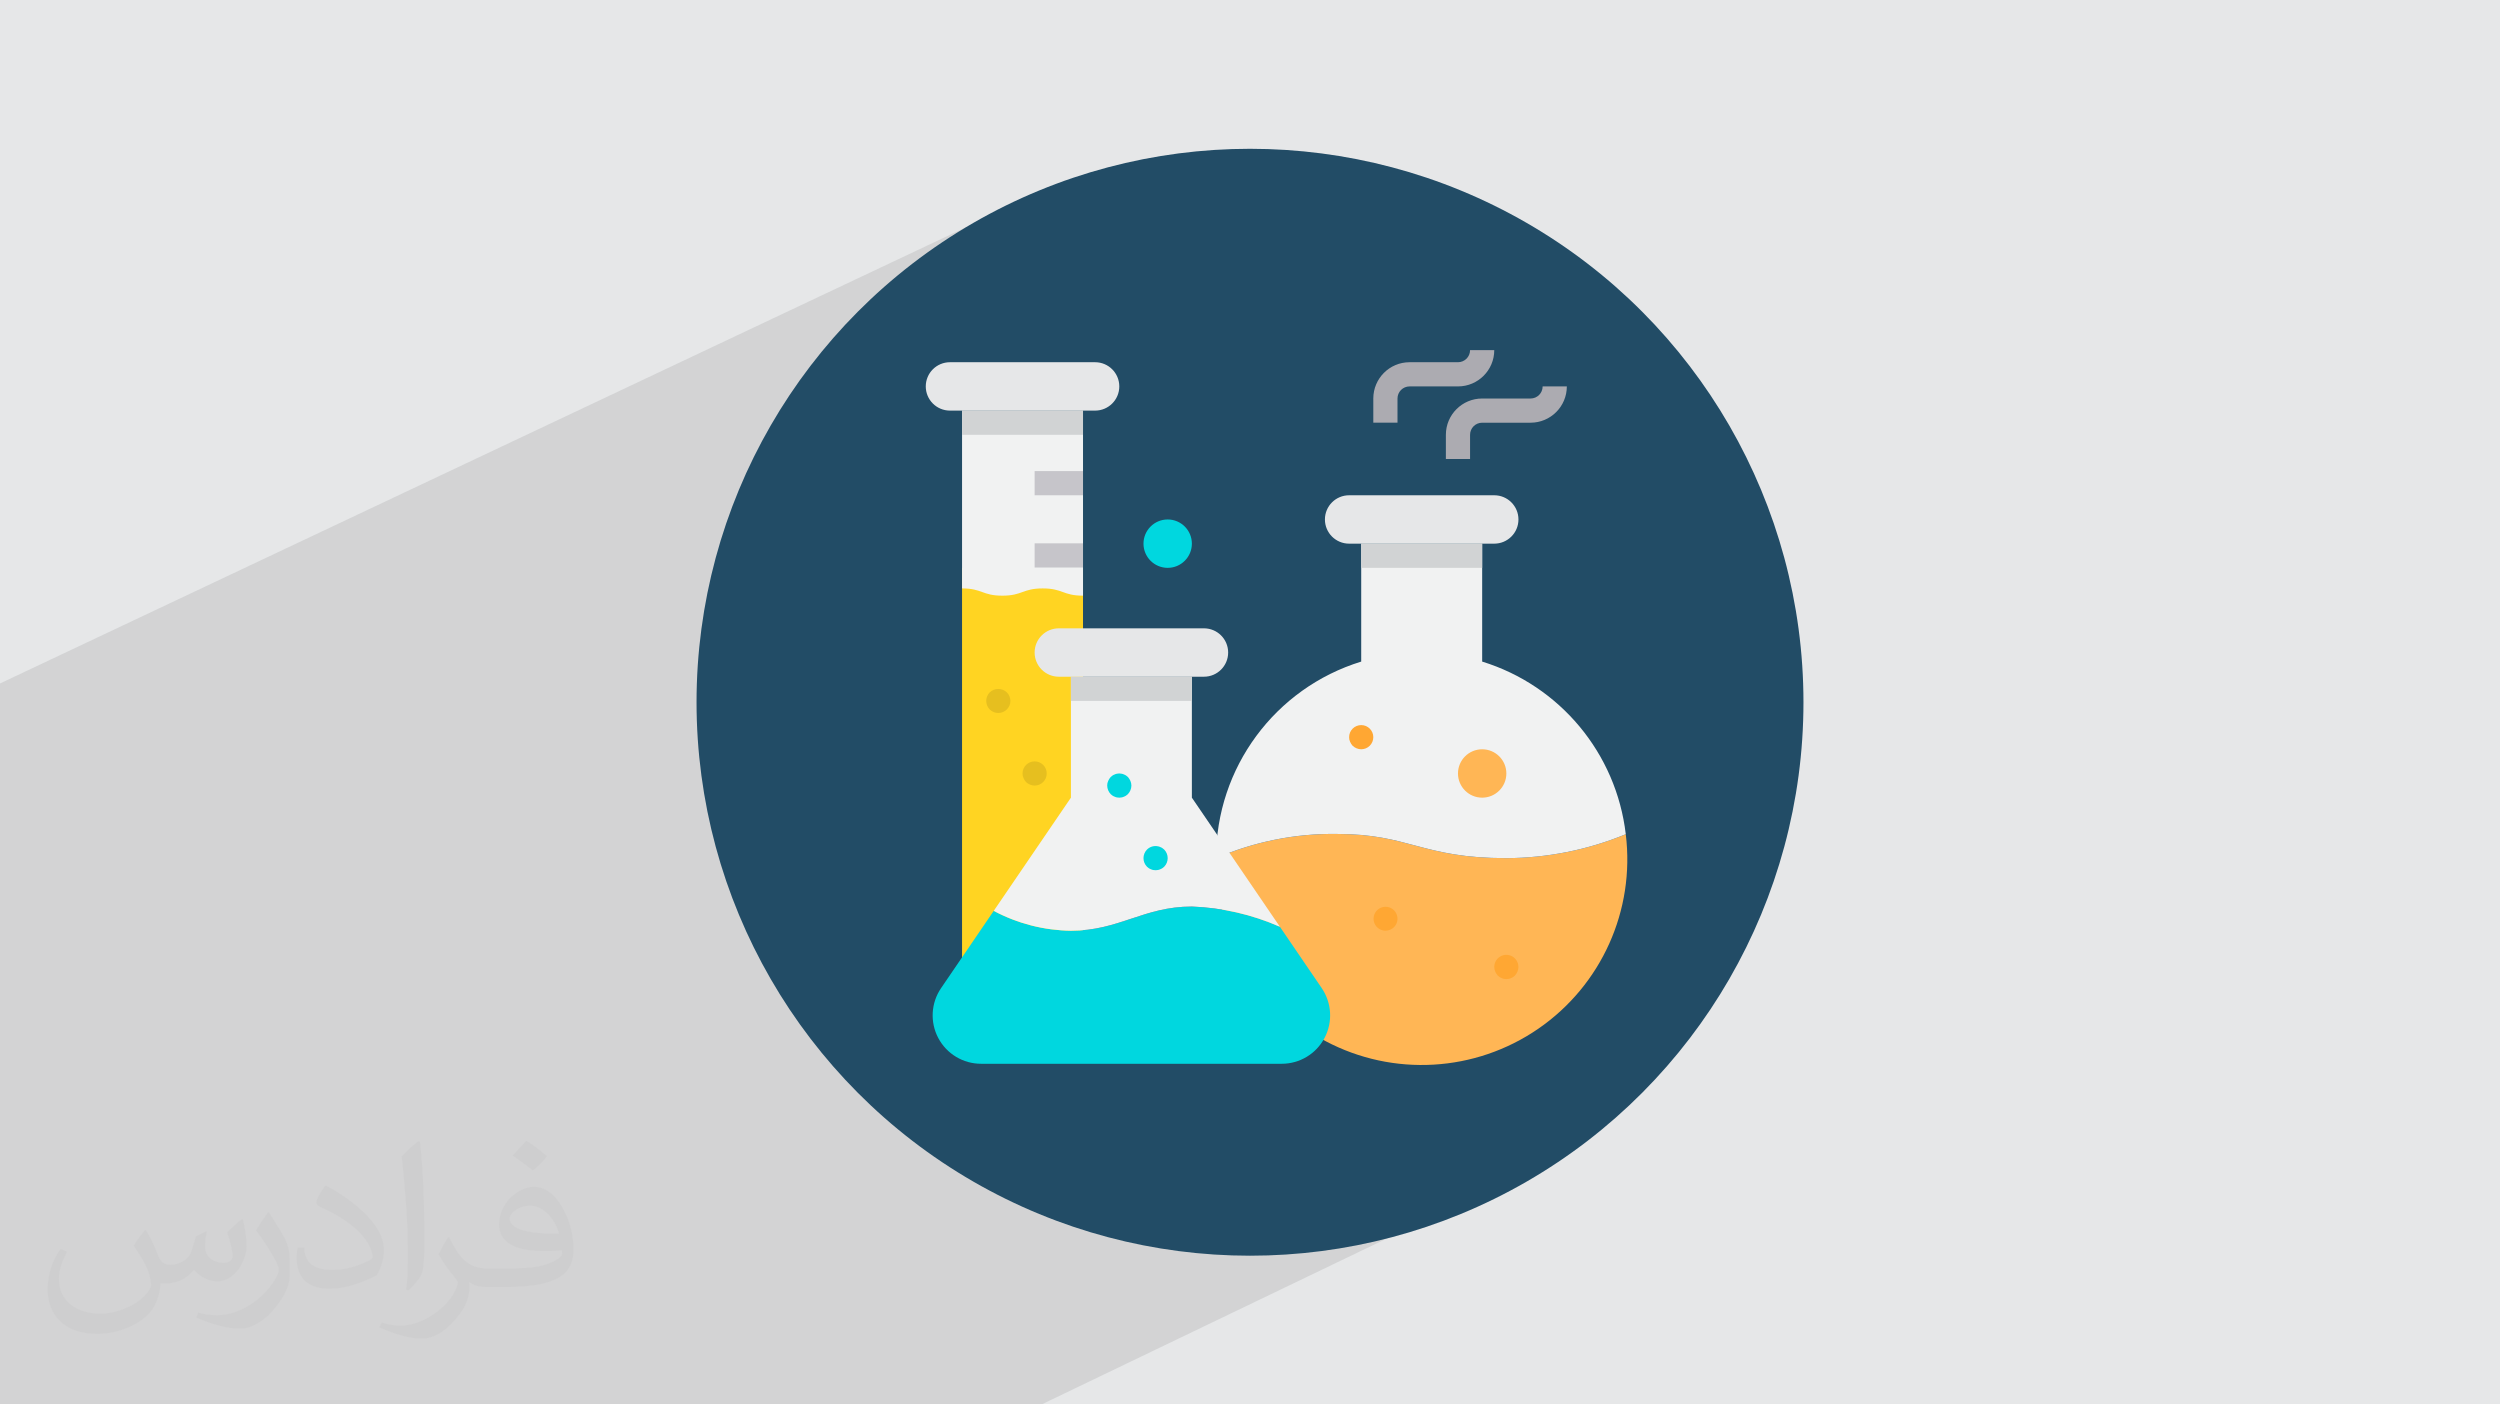
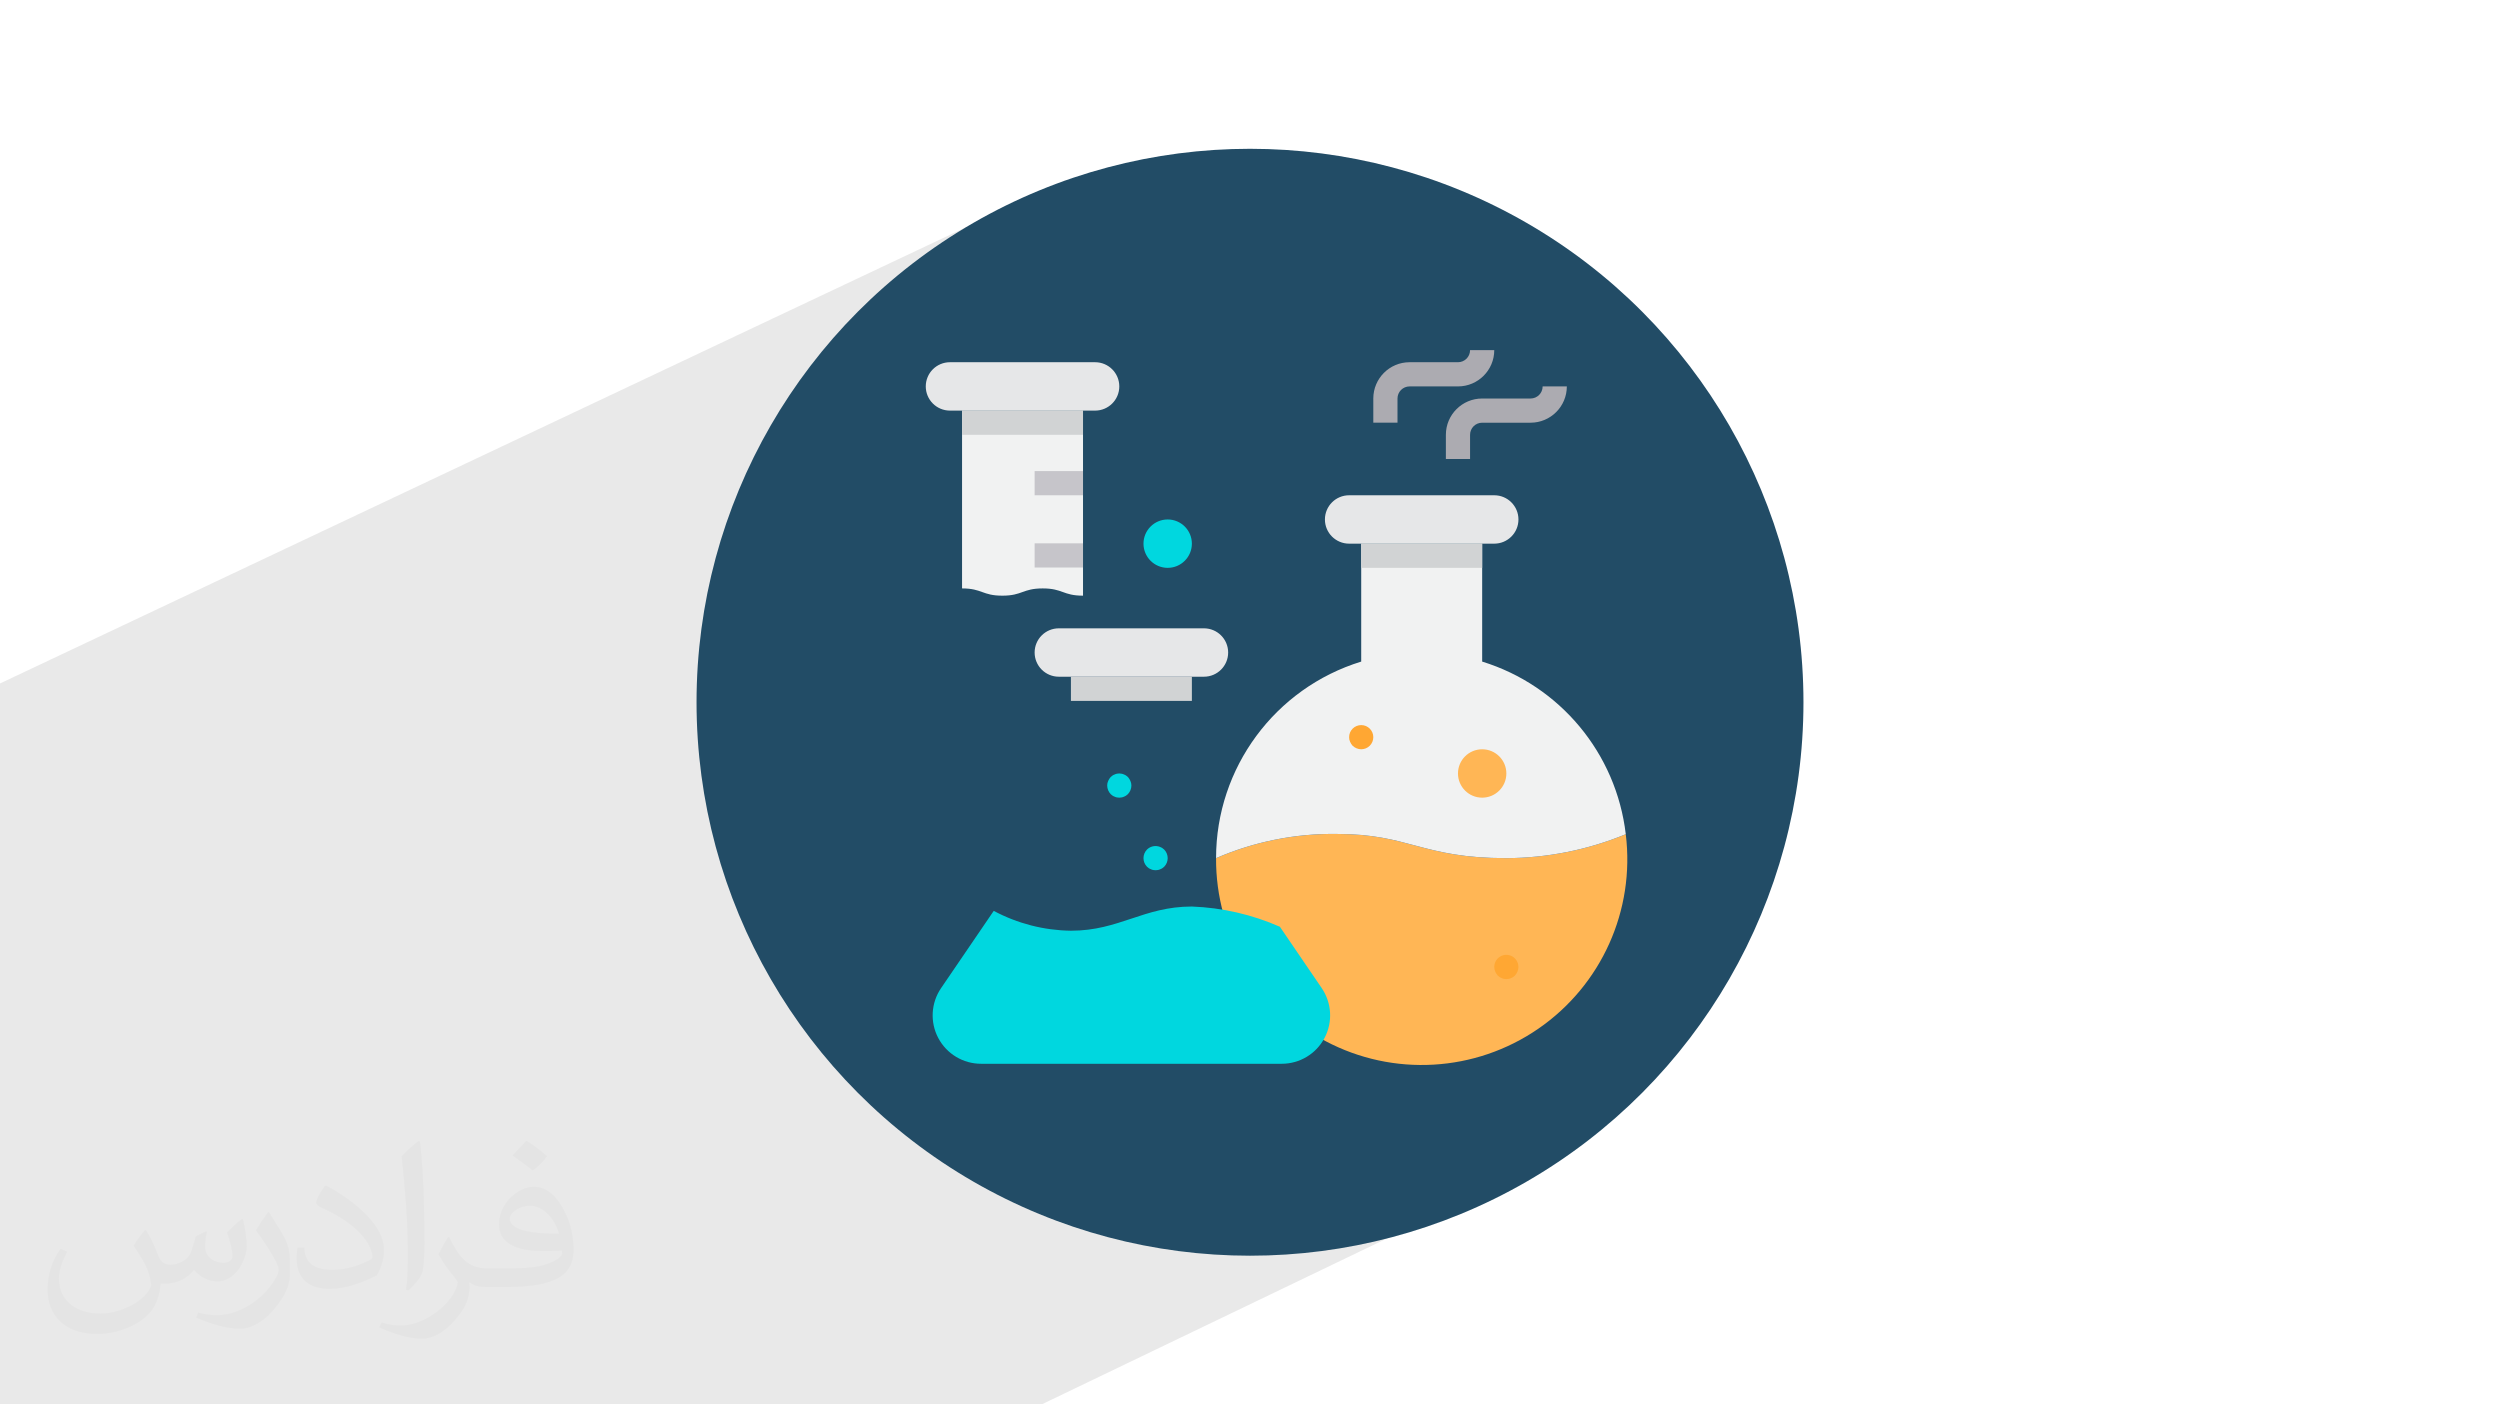
<svg xmlns="http://www.w3.org/2000/svg" xml:space="preserve" width="94.192mm" height="52.917mm" version="1.0" style="shape-rendering:geometricPrecision; text-rendering:geometricPrecision; image-rendering:optimizeQuality; fill-rule:evenodd; clip-rule:evenodd" viewBox="0 0 9404.92 5283.66">
  <defs>
    <style type="text/css">
   
    .fil3 {fill:#224C66}
    .fil8 {fill:#00D7DF;fill-rule:nonzero}
    .fil12 {fill:#ACABB1;fill-rule:nonzero}
    .fil13 {fill:#C6C5CA;fill-rule:nonzero}
    .fil9 {fill:#D1D3D4;fill-rule:nonzero}
    .fil11 {fill:#E6BF1F;fill-rule:nonzero}
    .fil7 {fill:#E6E7E8;fill-rule:nonzero}
    .fil5 {fill:#F1F2F2;fill-rule:nonzero}
    .fil10 {fill:#FFA733;fill-rule:nonzero}
    .fil4 {fill:#FFB655;fill-rule:nonzero}
    .fil6 {fill:#FFD422;fill-rule:nonzero}
    .fil2 {fill:#373435;fill-opacity:0.031}
    .fil1 {fill:#2B2A29;fill-opacity:0.102}
    .fil0 {fill:#E6E7E8}
   
  </style>
  </defs>
  <g id="Layer_x0020_1">
-     <polygon class="fil0" points="-0,0 9404.92,0 9404.92,5283.66 -0,5283.66 " />
    <polygon class="fil1" points="5558.94,3570.18 5957.14,4303.57 3917.97,5283.66 -0,5283.66 -0,2571.17 4007.12,678.67 " />
    <path class="fil2" d="M548.54 4627.69c17.95,27.21 29.6,53.36 40.96,82.43 8.45,16.91 12.93,48.09 52.57,48.09 11.61,0 28.28,-3.42 43.06,-11.61 16.63,-8.73 29.32,-21.94 35.94,-42l15.85 -53.36 38.57 -19.02 2.64 2.64c-5.27,20.09 -6.59,39.36 -6.59,54.43 0,44.63 38.57,61.56 69.22,61.56 17.95,0 34.09,-8.73 34.09,-25.11 0,-21.13 -8.98,-57.06 -20.62,-89.29 17.95,-17.95 35.94,-35.94 56.53,-50.47l3.17 1.6c8.98,38.04 14,75.56 14,100.66 0,24.57 -10.83,51.79 -19.81,69.49 -18.49,34.87 -51.25,62.62 -90.87,62.62 -30.1,0 -63.65,-15.07 -86.66,-43.06l-1.32 0c-21.66,26.96 -55.22,51.25 -108.86,51.25l-16.63 0c-2.64,35.41 -10.29,60.49 -21.94,82.95 -31.95,62.34 -126.81,106.47 -216.1,106.47 -124.17,0 -186.51,-71.59 -186.51,-166.96 0,-58.91 19.27,-113.6 48.88,-152.42l24.29 10.04c-18.49,35.41 -30.91,68.68 -30.91,101.45 0,89.29 72.66,131.83 156.4,131.83 77.68,0 173.83,-49.41 191.28,-106.72 -6.59,-62.62 -30.1,-91.93 -66.04,-148.99 10.83,-19.02 24.83,-38.04 42.28,-58.38l3.17 0 0 0 0 0 -0.02 -0.09zm1432.13 -336.04c26.15,16.39 51.79,35.66 76.87,57.85 -14,19.81 -31.45,37.79 -53.11,53.64 -25.11,-20.34 -50.19,-37.79 -75.84,-56.27 17.42,-19.55 34.62,-38.29 52.04,-55.22l0 0 0 0 0 0 0 0 0 0 0.03 0zm13.47 244.11c-42.28,0 -76.87,27.75 -76.87,48.34 0,44.13 84.53,57.85 185.72,57.31 -12.68,-51.79 -57.06,-105.68 -108.86,-105.68l0.01 0.03zm-94.86 236.19c54.96,0 103.04,-1.6 139.74,-10.83 40.96,-10.29 75.56,-30.91 75.56,-45.17 0,-3.7 0,-8.19 -1.32,-11.89 -22.98,2.11 -49.41,2.11 -72.38,2.11 -74.49,0 -131.55,-16.91 -154.02,-58.66 -5.55,-11.61 -9.51,-24.57 -9.51,-39.36 0,-40.43 17.42,-79.79 48.09,-107 25.61,-22.45 53.89,-36.44 82.67,-36.44 52.04,0 93.51,41.75 122.57,107.54 15.85,35.94 26.68,77.4 26.68,129.72 0,34.87 -9.51,64.19 -31.17,85.85 -40.43,39.11 -114.92,53.89 -229.04,53.89l-51.79 0 0 0 -13.47 0c-28.28,0 -48.62,-5.02 -64.72,-17.42l-2.64 0c0.79,6.59 1.32,12.93 1.32,19.02 0,25.61 -8.45,58.38 -25.61,84.53 -50.72,75.3 -105.68,108.04 -153.24,108.04 -48.09,0 -107,-18.49 -160.11,-42.54l9.51 -18.49c17.17,7.13 40.96,11.89 73.7,11.89 85.85,0 198.66,-82.43 212.66,-163 -3.17,-6.59 -8.98,-15.32 -17.17,-24.57 -25.11,-29.85 -40.96,-54.68 -55.75,-80.83 12.68,-25.11 24.29,-45.17 35.13,-63.4l4.49 -0.53c36.72,74.77 69.99,117.55 144.23,117.55l11.61 0 0 0 53.89 0 0 0 0 0 0 0 0 0 0 0 0.09 0.01zm-371.98 79c6.34,-34.34 6.87,-72.91 6.87,-108.86l0 -53.36c0,-99.6 -12.68,-244.36 -22.98,-338.68 17.95,-19.27 43.06,-42 62.87,-57.31l5.81 1.6c13.47,118.62 16.63,256 16.63,383.06 0,33.3 -1.32,65.79 -4.49,89.55 -1.85,30.1 -19.27,52.83 -56.53,87.7l-8.19 -3.7zm-382.8 -157.19c1.85,46.77 24.83,83.49 105.15,83.49 49.93,0 92.19,-12.93 138.96,-35.13 8.45,-3.7 12.93,-8.73 12.93,-12.93 0,-29.32 -22.45,-68.15 -60.23,-103.55 -36.72,-33.3 -85.34,-62.62 -130.76,-82.18 -15.6,-6.59 -20.62,-13.47 -20.62,-20.09 0,-13.47 17.95,-41.75 32.77,-62.09l5.02 -0.53c52.04,27.21 110.17,67.64 153.24,112.53 39.11,41.47 63.4,83.49 63.4,129.19 0,33.81 -10.29,65.51 -26.96,95.11 -57.06,28.79 -117.83,50.72 -178.06,50.72 -73.17,0 -123.1,-34.34 -123.1,-114.92 0,-8.73 0,-22.19 3.17,-39.64l25.11 0 0 0 0 0 0 0 0 0 0 0 -0.02 0zm-132.37 -132.9l45.45 73.45c16.63,27.21 32.23,56.81 32.23,103.55l0 59.7c0,48.34 -30.91,100.13 -80.83,151.38 -39.11,34.62 -73.7,49.41 -105.68,49.41 -47.55,0 -101.98,-14.79 -164.85,-41.75l7.13 -18.49c19.81,5.27 42.79,9.77 71.06,9.77 90.36,-0.53 182.8,-66.57 225.08,-147.15 5.02,-9.26 6.87,-17.95 6.87,-24.04 0,-9.26 -5.02,-19.55 -8.98,-28.79 -22.98,-43.31 -48.62,-82.95 -76.87,-119.68 14.79,-23.25 29.6,-45.7 45.7,-67.9l3.7 0.53 0 0 0 0 0 0 0 0 0 0 -0.02 0.01z" />
    <circle class="fil3" cx="4702.46" cy="2641.83" r="2082.1" />
    <g id="_2774708565280">
      <path class="fil4" d="M5666.87 3228.3c-318.52,0 -364.03,-91.01 -637.05,-91.01 -156.41,-2.24 -311.5,28.78 -455.03,91.01 -1.72,288.24 156.99,553.53 411.77,688.33 254.78,134.83 563.38,116.78 800.72,-46.77 237.36,-163.57 364.07,-445.53 328.8,-731.61 -142.48,58.83 -295.05,89.4 -449.21,90.05l0 0zm0 0z" />
      <path class="fil5" d="M5666.87 3228.3c154.16,-0.65 306.73,-31.21 449.22,-90.05 -35.65,-304.33 -247.48,-558.95 -540.22,-649.38l0 -443.66 -455.04 0 0 443.66c-324.54,99.96 -545.99,399.84 -546.03,739.43 143.52,-62.24 298.61,-93.25 455.03,-91.01 273.02,0 318.53,91.01 637.05,91.01zm0 0z" />
-       <path class="fil6" d="M3619.22 2136.22l455.03 0 0 1501.62c0,125.65 -101.85,227.52 -227.52,227.52 -125.65,0 -227.52,-101.87 -227.52,-227.52l0 -1501.62zm0 0z" />
+       <path class="fil6" d="M3619.22 2136.22l455.03 0 0 1501.62l0 -1501.62zm0 0z" />
      <path class="fil5" d="M3619.22 1544.67l0 668.92c75.77,0 75.77,27.28 151.53,27.28 75.77,0 75.85,-27.28 151.75,-27.28 75.9,0 75.86,27.28 151.75,27.28l0 -696.2 -455.03 0zm0 0z" />
      <g>
        <path class="fil7" d="M4529.28 2545.75c50.26,0 91.01,-40.75 91.01,-91 0,-50.25 -40.75,-91 -91.01,-91l-546.04 0c-50.25,0 -91,40.75 -91,91 0,50.25 40.75,91 91,91l546.04 0zm0 0z" />
        <path class="fil7" d="M4119.75 1544.67c50.26,0 91.01,-40.75 91.01,-91 0,-50.26 -40.75,-91.01 -91.01,-91.01l-546.04 0c-50.25,0 -91,40.75 -91,91.01 0,50.25 40.75,91 91,91l546.04 0zm0 0z" />
        <path class="fil7" d="M5712.37 1954.2c0,-50.25 -40.75,-91 -91,-91l-546.04 0c-50.25,0 -91,40.75 -91,91 0,50.26 40.75,91.01 91,91.01l546.04 0c50.25,0 91,-40.75 91,-91.01zm0 0z" />
      </g>
      <path class="fil4" d="M5666.87 2909.77c0,50.26 -40.75,91.01 -91,91.01 -50.26,0 -91.01,-40.75 -91.01,-91.01 0,-50.25 40.75,-91 91.01,-91 50.25,0 91,40.75 91,91zm0 0z" />
      <path class="fil8" d="M4483.78 2045.21c0,50.25 -40.75,91 -91,91 -50.26,0 -91.01,-40.75 -91.01,-91 0,-50.26 40.75,-91.01 91.01,-91.01 50.25,0 91,40.75 91,91.01zm0 0z" />
      <path class="fil8" d="M4972.32 3717.33l-157.39 -230.89c-104.61,-46.04 -216.94,-71.86 -331.15,-76.12 -182.01,0 -273.02,91 -455.03,91 -101.37,-1.31 -200.93,-26.9 -290.35,-74.68l-198.17 290.69c-37.99,55.75 -42.07,127.94 -10.53,187.57 31.53,59.64 93.45,96.96 160.93,96.96l1131.31 0c67.45,0 129.37,-37.32 160.9,-96.96 31.53,-59.63 27.49,-131.82 -10.5,-187.57l0 0zm0 0z" />
-       <path class="fil5" d="M4483.78 3410.32c114.21,4.26 226.54,30.08 331.15,76.12l-331.15 -485.65 0 -455.04 -455.03 0 0 455.04 -290.35 425.86c89.42,47.78 188.98,73.37 290.35,74.68 182.01,0 273.02,-91 455.03,-91zm0 0z" />
      <path class="fil9" d="M3619.22 1544.67l455.03 0 0 91.01 -455.03 0 0 -91.01zm0 0z" />
      <path class="fil9" d="M4028.75 2545.75l455.03 0 0 91.01 -455.03 0 0 -91.01zm0 0z" />
      <path class="fil9" d="M5120.83 2045.21l455.04 0 0 91 -455.04 0 0 -91zm0 0z" />
      <path class="fil10" d="M5120.83 2818.77c-12.04,-0.18 -23.57,-4.89 -32.3,-13.2 -4.02,-4.42 -7.25,-9.51 -9.56,-15.02 -2.56,-5.4 -3.79,-11.31 -3.64,-17.29 0,-25.12 20.38,-45.5 45.5,-45.5 25.13,0 45.51,20.38 45.51,45.5 0,25.13 -20.38,45.51 -45.51,45.51l0 0zm0 0z" />
-       <path class="fil10" d="M5211.84 3501.32c-21.44,-0.22 -39.77,-15.53 -43.79,-36.59 -4.02,-21.06 7.36,-42.04 27.22,-50.14 19.84,-8.11 42.68,-1.11 54.55,16.75 11.86,17.86 9.51,41.62 -5.67,56.79 -8.71,8.31 -20.26,13.02 -32.3,13.2l0 -0.01zm0 0z" />
      <path class="fil10" d="M5666.87 3683.33c-3.05,-0.09 -6.08,-0.4 -9.09,-0.91 -2.87,-0.49 -5.62,-1.42 -8.2,-2.74 -2.91,-1 -5.69,-2.38 -8.25,-4.08l-6.77 -5.46c-4.02,-4.42 -7.25,-9.52 -9.56,-15.03 -2.34,-5.46 -3.57,-11.33 -3.64,-17.28 -0.11,-18.48 10.97,-35.2 28.06,-42.28 17.06,-7.09 36.73,-3.16 49.75,9.97l5.46 6.82c1.71,2.56 3.09,5.31 4.09,8.2 1.33,2.56 2.24,5.33 2.69,8.18 0.58,3.02 0.89,6.06 0.96,9.11 -0.07,5.95 -1.32,11.82 -3.64,17.28 -2.32,5.51 -5.53,10.6 -9.56,15.03l-6.82 5.46c-2.54,1.71 -5.29,3.09 -8.2,4.08 -2.58,1.32 -5.33,2.23 -8.18,2.74 -3.03,0.53 -6.04,0.82 -9.11,0.91l-0.01 0zm0 0z" />
      <path class="fil8" d="M4347.27 3273.8c-3.05,-0.09 -6.08,-0.4 -9.09,-0.91 -2.87,-0.49 -5.62,-1.42 -8.2,-2.74 -2.91,-1 -5.69,-2.38 -8.24,-4.08l-6.78 -5.47c-17.59,-17.95 -17.59,-46.65 0,-64.6 10.75,-10.67 26.1,-15.27 40.95,-12.29 3.05,0.42 5.98,1.36 8.69,2.74 2.91,1 5.66,2.38 8.2,4.08l6.82 5.46c17.59,17.95 17.59,46.66 0,64.61l-6.82 5.47c-2.54,1.71 -5.29,3.09 -8.2,4.08 -2.71,1.38 -5.64,2.32 -8.69,2.74 -2.85,0.53 -5.73,0.84 -8.65,0.91l0 0zm0 0z" />
      <path class="fil8" d="M4210.77 3000.79c-3.05,-0.09 -6.09,-0.4 -9.09,-0.91 -2.88,-0.49 -5.62,-1.43 -8.21,-2.74 -2.91,-1 -5.68,-2.38 -8.24,-4.09l-6.78 -5.46c-8.33,-8.71 -13.04,-20.26 -13.2,-32.3 -0.15,-5.98 1.09,-11.89 3.64,-17.29 2.32,-5.51 5.53,-10.59 9.56,-15.02 2.16,-1.96 4.42,-3.77 6.78,-5.46 2.56,-1.72 5.33,-3.1 8.24,-4.09 2.58,-1.31 5.33,-2.24 8.2,-2.73 5.82,-1.36 11.87,-1.36 17.69,0 3.04,0.42 5.97,1.35 8.69,2.73 2.91,1 5.66,2.38 8.2,4.09 2.38,1.69 4.66,3.5 6.82,5.46 4.02,4.42 7.24,9.51 9.56,15.02 2.33,5.47 3.57,11.33 3.63,17.29 -0.17,12.04 -4.88,23.57 -13.19,32.3l-6.83 5.46c-2.53,1.72 -5.28,3.1 -8.2,4.09 -2.71,1.38 -5.64,2.31 -8.69,2.74 -2.82,0.53 -5.71,0.84 -8.6,0.91l0.01 0zm0 0z" />
-       <path class="fil11" d="M3892.24 2955.29c-12.04,-0.18 -23.57,-4.89 -32.31,-13.2 -4.01,-4.42 -7.24,-9.52 -9.55,-15.03 -2.56,-5.39 -3.8,-11.3 -3.64,-17.28 0,-25.13 20.37,-45.5 45.5,-45.5 25.13,0 45.5,20.37 45.5,45.5 0,25.13 -20.37,45.5 -45.5,45.5l0 0.01zm0 0z" />
-       <path class="fil11" d="M3755.72 2682.26c-3.05,-0.07 -6.08,-0.38 -9.09,-0.91 -2.87,-0.49 -5.62,-1.42 -8.2,-2.74 -2.91,-1 -5.69,-2.38 -8.25,-4.08l-6.77 -5.47c-17.6,-17.95 -17.6,-46.65 0,-64.6 18.06,-16.84 46.08,-16.84 64.16,0 4.4,4.19 7.82,9.33 10,15.02 2.33,5.46 3.57,11.33 3.64,17.28 -0.18,25.06 -20.45,45.32 -45.51,45.5l0 0zm0 0z" />
      <path class="fil12" d="M5530.36 1726.69l-91 0 0 -91c0,-75.39 61.12,-136.51 136.51,-136.51l182.01 0c25.12,0 45.5,-20.37 45.5,-45.5l91 0c0,75.39 -61.12,136.5 -136.5,136.5l-182.01 0c-25.13,0 -45.51,20.38 -45.51,45.51l0 91zm0 0z" />
      <path class="fil12" d="M5257.34 1590.17l-91 0 0 -91c0,-75.39 61.12,-136.51 136.5,-136.51l182.01 0c25.13,0 45.5,-20.37 45.5,-45.5l91.01 0c0,75.39 -61.13,136.51 -136.51,136.51l-182.01 0c-25.12,0 -45.5,20.37 -45.5,45.5l0 91zm0 0z" />
      <path class="fil13" d="M3892.24 1772.19l182.01 0 0 91.01 -182.01 0 0 -91.01zm0 0z" />
      <path class="fil13" d="M3892.24 2043.99l182.01 0 0 91.01 -182.01 0 0 -91.01zm0 0z" />
    </g>
  </g>
</svg>